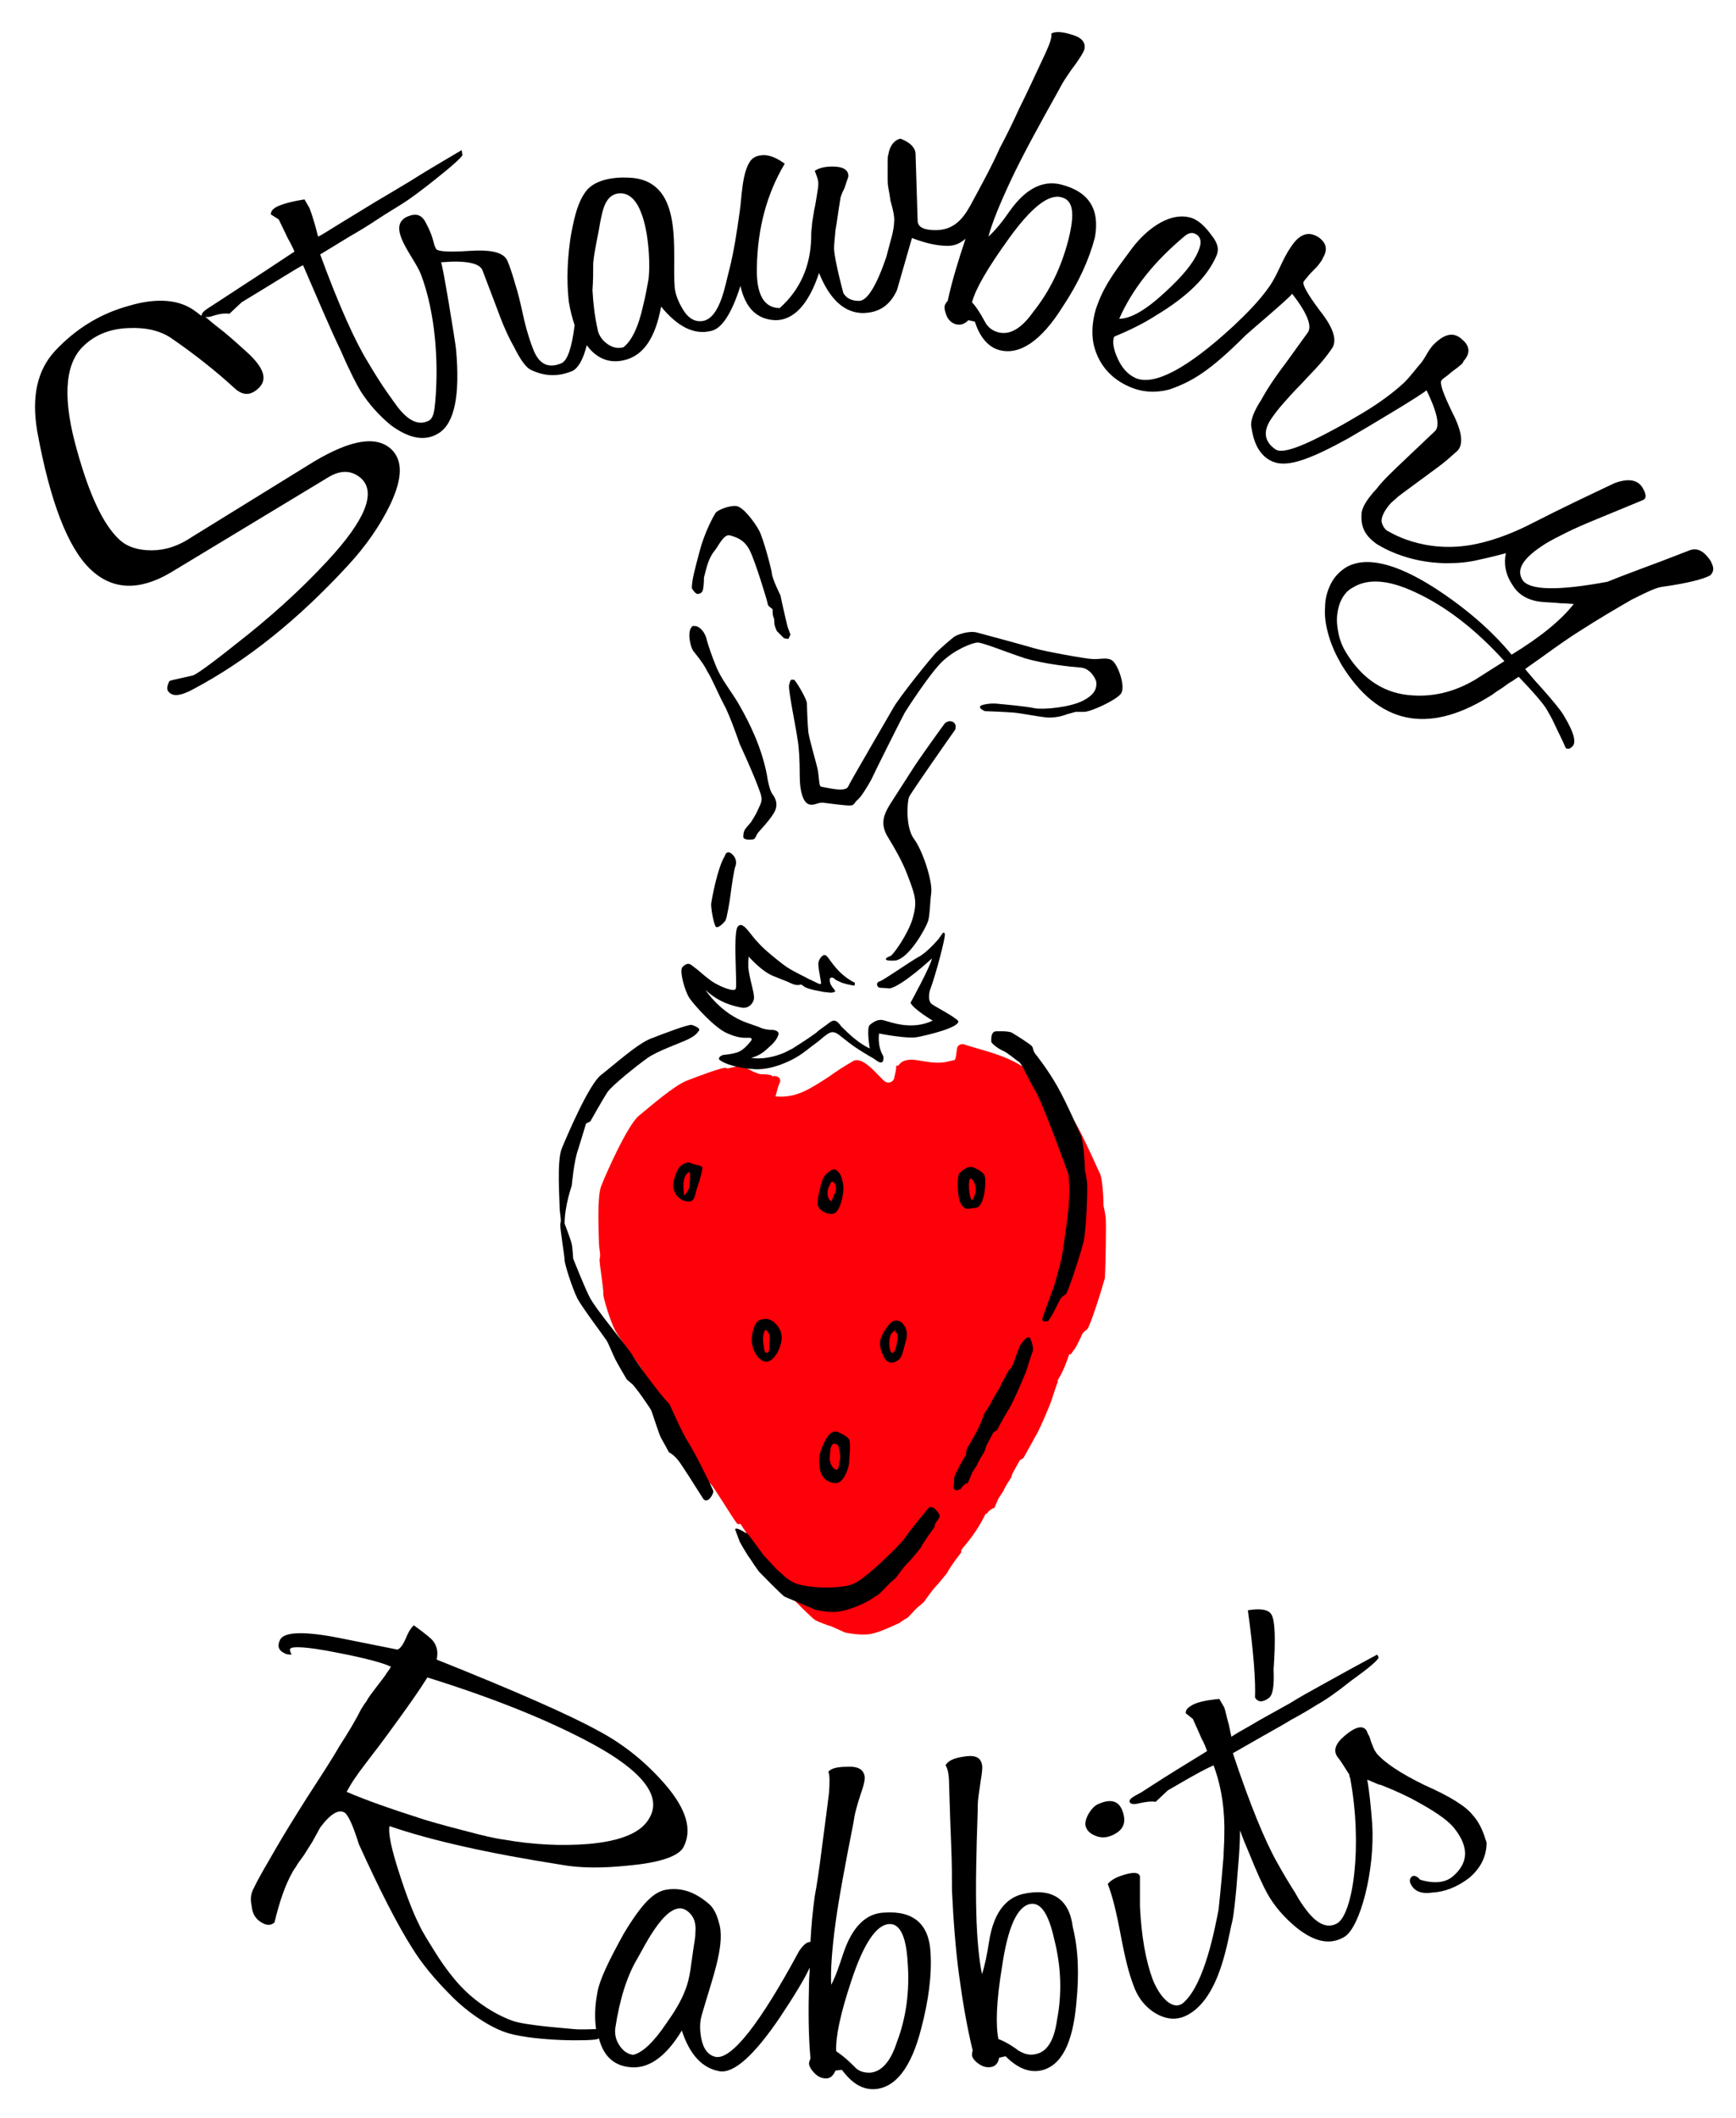
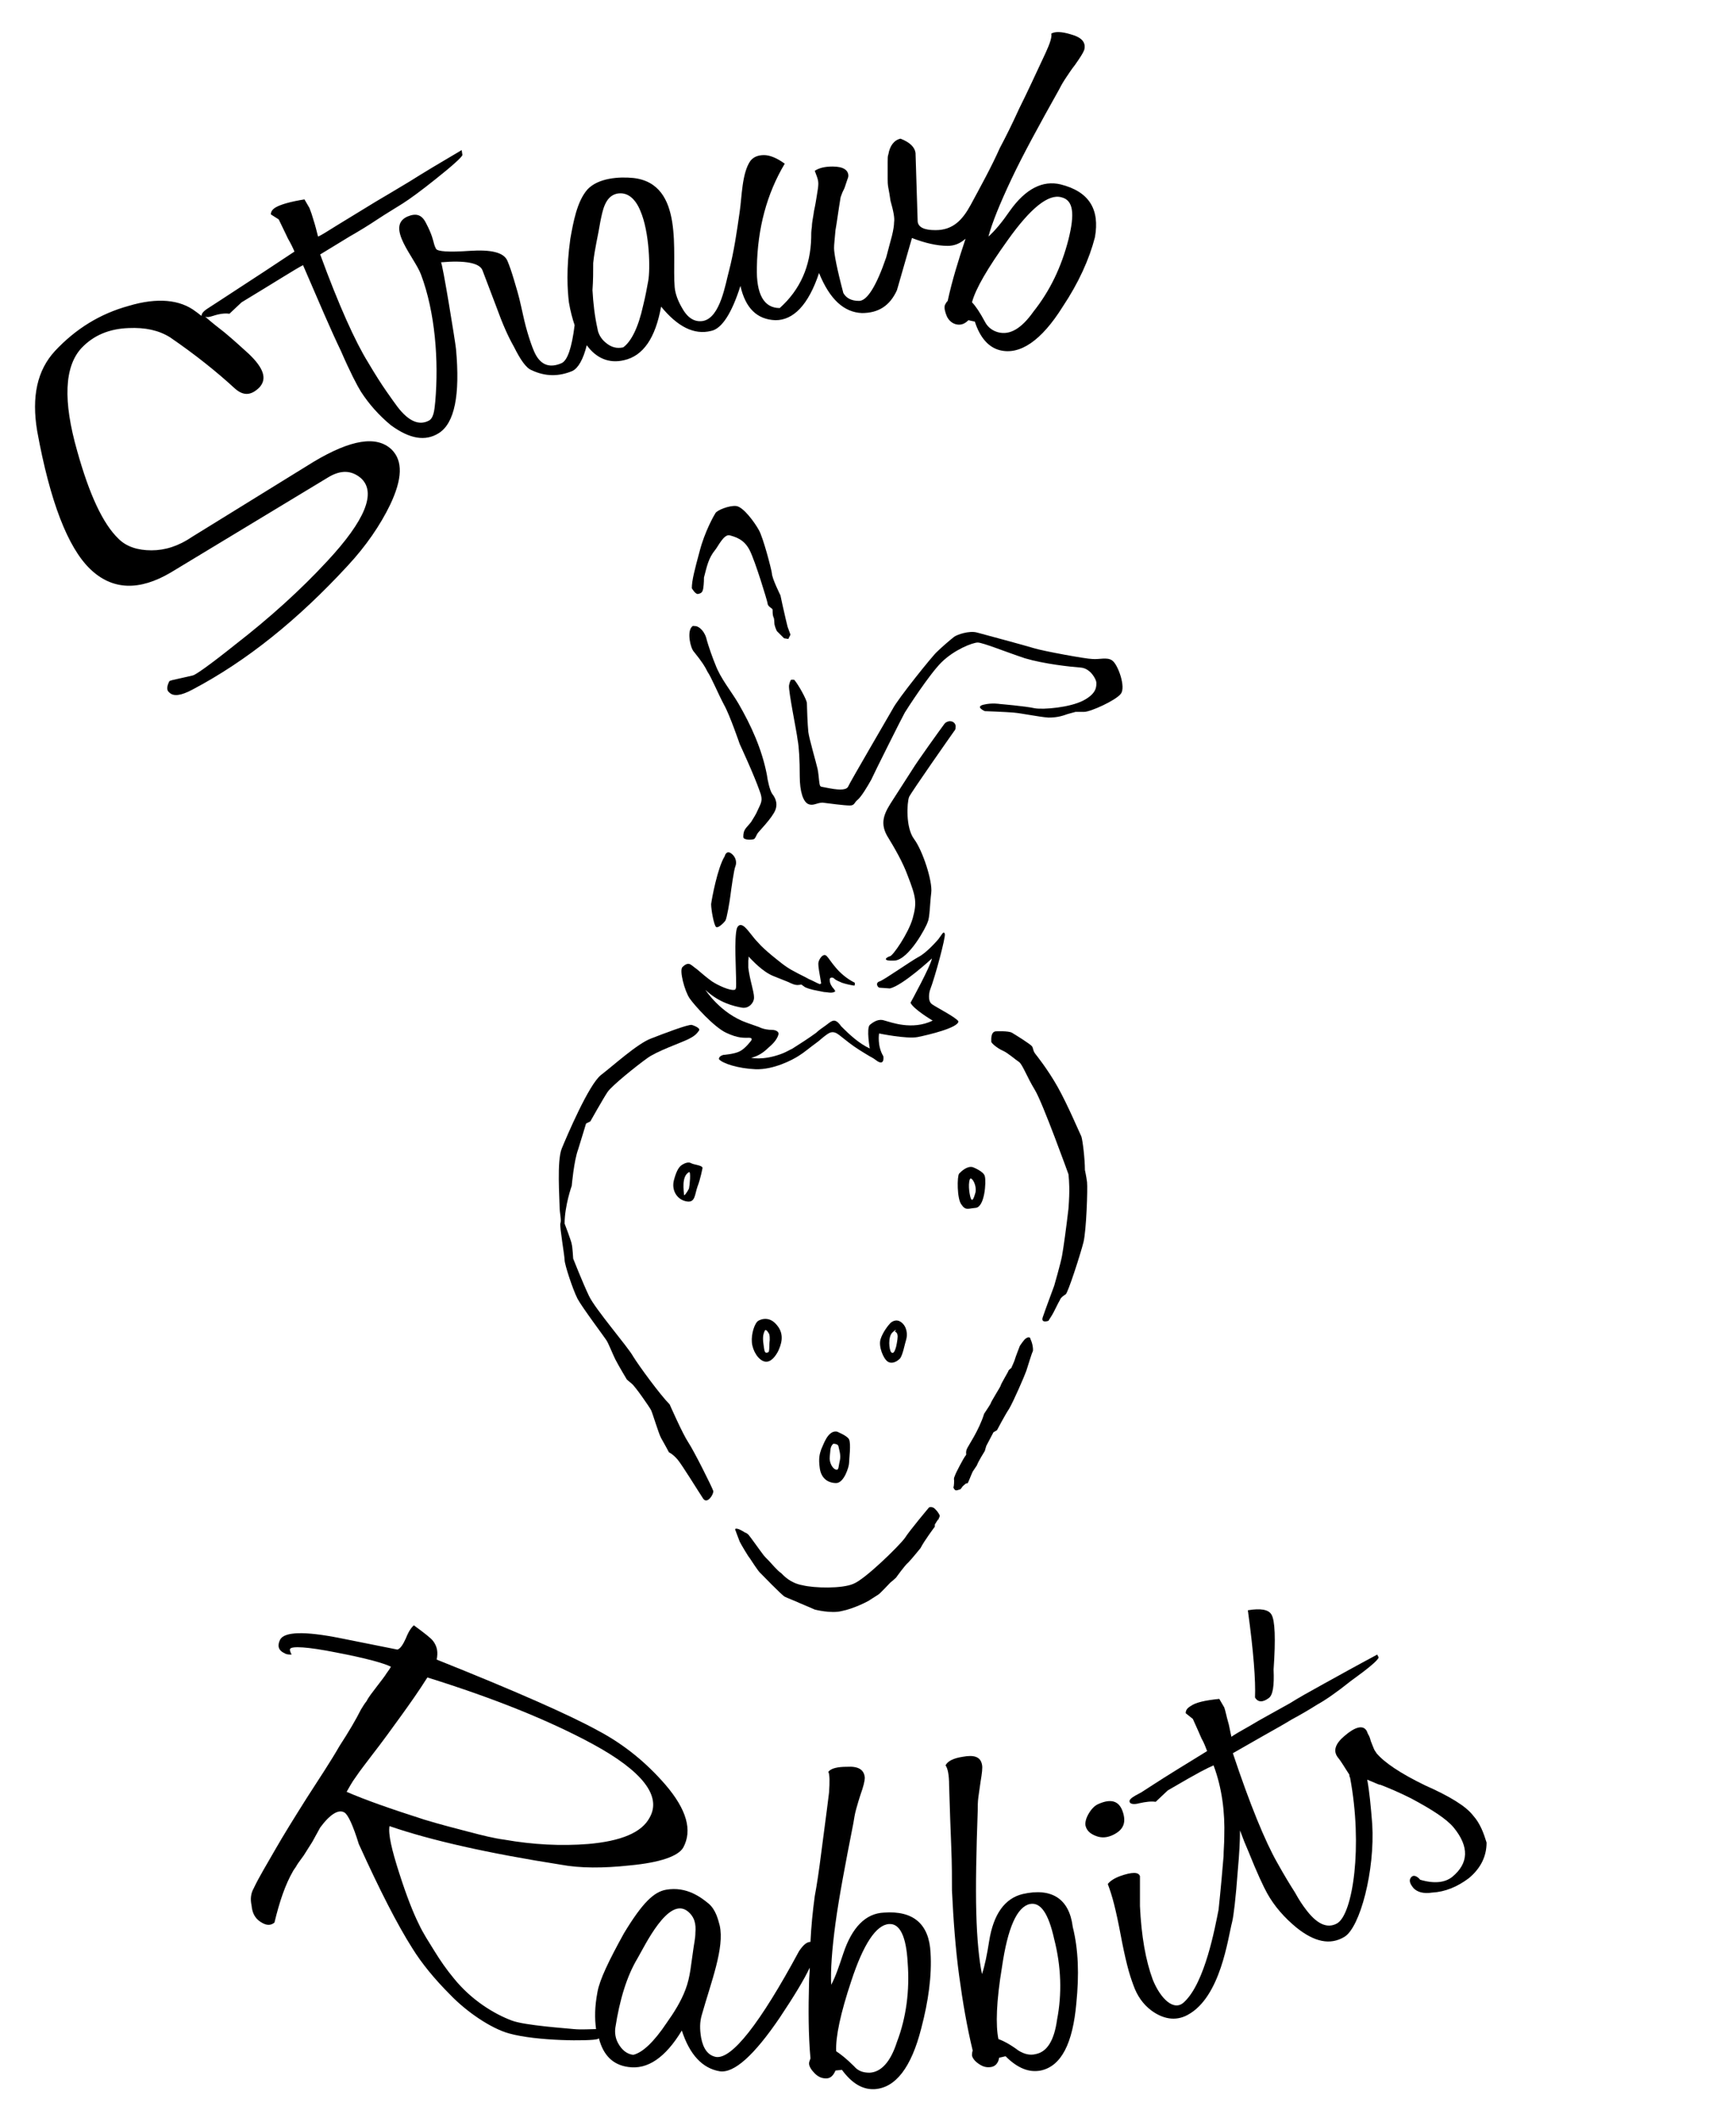
<svg xmlns="http://www.w3.org/2000/svg" version="1.1" id="レイヤー_1" x="0px" y="0px" viewBox="0 0 242.9 296.3" style="enable-background:new 0 0 242.9 296.3;" xml:space="preserve">
  <style type="text/css">
	.アーチ_x0020__x0028_グリーン_x0029_{fill:url(#SVGID_1_);stroke:#FFFFFF;stroke-width:0.25;stroke-miterlimit:1;}
	.st0{fill:#FE0009;}
</style>
  <linearGradient id="SVGID_1_" gradientUnits="userSpaceOnUse" x1="-295" y1="453.28" x2="-294.293" y2="452.573">
    <stop offset="0" style="stop-color:#339A2A" />
    <stop offset="0.983" style="stop-color:#121E0D" />
  </linearGradient>
  <g>
-     <path class="st0" d="M154.7,170.3c-0.1-0.8-0.3-1.6-0.3-1.6c0-1.5-0.2-4-0.5-4.5c-0.3-0.6-1.9-4.3-3.2-6.7c-1.3-2.4-3-4.4-3-4.4   c-0.4-0.4-0.3-0.7-0.4-1c-0.2-0.3-2.2-1.5-2.7-1.8c-0.1-0.1-0.3-0.1-0.5-0.2c-0.2-0.2-0.4-0.4-0.6-0.6c-2.6-1.8-5.5-2.4-8.4-3.3   c-0.5-0.3-1.2,0-1.2,0.6c-0.1,0.5-0.1,1.1-0.3,1.5c-0.4,0.1-0.9,0.2-1.3,0.3c-1.2,0.2-2.4,0-3.6-0.2c-1.5-0.3-2.5-0.1-3,0.7   c-0.1,0-0.2,0-0.3,0c0,0.7-0.1,0.8-0.3,1.8c-0.2,0.6-0.9,0.7-1.3,0.4c-1-0.8-3.1-3.7-4.5-2.8c-1.2,0.7-2.3,1.4-3.4,2.2   c-2.5,1.6-4.5,3-7.4,2.7c0.2-0.6,0.3-1.3,0.6-1.9c0.3-0.7-0.5-1.1-1-0.9c-0.1-0.1-0.2-0.2-0.4-0.2c-0.4-0.1-0.9-0.1-1.3-0.1   c-0.8-0.2-1.5-0.6-2.2-1c-0.1-0.1-0.1-0.1-0.2-0.2c-0.8,0.1-1.5,0.2-2.2,0.4c-0.1,0-0.2-0.1-0.2-0.1c-0.5-0.1-3.7,1.1-5.5,1.8   c-1.8,0.7-5.1,3.6-6.7,4.9c-1.6,1.3-4.7,8.3-5.3,9.9c-0.6,1.6-0.3,6.8-0.3,7.8c0,0.9,0.3,1.8,0.1,2.3c-0.1,0.5,0.6,4.3,0.5,4.9   c0,0.6,1,3.9,1.7,5.2c0.7,1.3,3.7,5.2,3.9,5.7c0.2,0.5,0.7,1.8,1.1,2.5c0.4,0.8,1.5,2.7,1.5,2.7s0.2,0.2,0.7,0.5   c0.5,0.4,2.4,3.2,2.6,3.6c0.2,0.4,1.1,3.3,1.4,3.7c0.3,0.5,1.1,1.9,1.1,1.9s0.5,0.2,1.1,0.9c0.6,0.7,2.9,4.5,3.5,5.3   c0.2,0.3,0.4,0.3,0.6,0.2c1.2,1.9,2.6,3.8,3.9,5.7c0.2,0.3,0.4,0.5,0.6,0.6c0.3,0.6,1.1,1.8,1.3,2c0.2,0.3,1.1,1.7,1.3,1.9   c0.2,0.3,2.9,3,3.4,3.3c0.4,0.2,1.6,0.7,2.1,0.8c0.5,0.2,2,0.9,2,0.9s2.2,0.5,3.7,0.2c1.5-0.3,3.6-1.4,3.9-1.5   c0.3-0.2,0.7-0.5,1.1-0.7c0.3-0.2,1.2-1.3,1.6-1.6c0.4-0.3,0.8-0.7,0.8-0.7s1.2-1.7,1.6-2.1c0.4-0.4,1.6-1.9,1.6-1.9   c0.5-1,2-2.9,2-2.9l0-0.3l0.2-0.3c1.3-1.5,2.4-3.1,3.2-4.8c0,0,0.1,0,0.1,0c0.1,0,0.2-0.2,0.3-0.3c0-0.1,0.4-0.3,0.5-0.4   c0.1-0.1,0.2,0,0.3-0.1c0.1-0.1,0.5-1.2,0.7-1.5c0.2-0.3,0.6-0.9,0.6-0.9c0.1-0.4,1.1-1.9,1.1-1.9s0.1-0.4,0.2-0.6   c0.1-0.2,1-1.8,1-1.8l0.5-0.3c0,0,1.1-2,1.6-2.9c0.6-0.9,2.1-4.5,2.3-5.1c0.2-0.6,0.8-2.5,0.9-2.6c0,0,0-0.2,0-0.3   c0.7-1.1,1.2-2.4,1.6-3.6c0.2,0,0.3-0.1,0.3-0.1s0.3-0.5,0.5-0.7c0.2-0.3,0.9-1.7,1-2c0.1-0.3,0.7-0.7,0.7-0.7   c0.4-0.3,2.1-5.7,2.5-7.2C154.7,176.8,154.8,171.1,154.7,170.3z" />
    <g>
      <path d="M148.4,25.8c-2.5-0.6-4.9,0.6-7.1,3.7c-1.1,1.6-2.1,2.8-3,3.6c0.5-1.9,1.6-4.6,3.2-8c1.6-3.4,3.9-7.6,6.7-12.6    c0.3-0.6,0.6-1.1,1-1.7c0.4-0.6,0.8-1.2,1.2-1.7c0.7-1,1.1-1.6,1.3-2.1c0.3-1.1-0.4-1.8-1.9-2.2c-1.3-0.4-2.2-0.4-2.7-0.1    c0.1,0.5-0.2,1.4-0.8,2.7c-1.4,3-2.6,5.6-3.7,7.8c-1,2.2-1.9,4-2.7,5.5c-1.2,2.7-2.7,5.4-4.1,8c-1.1,2-2.4,3.5-4.9,3.5    c-1.6,0-2.4-0.4-2.5-1.2l-0.3-9.6c-0.1-0.8-0.8-1.5-2.1-2c-0.9,0.2-1.5,1-1.7,2.2c-0.1,0.2-0.1,0.6-0.1,1.1c0,0.6,0,1.4,0,2.3    c0,0.4,0,0.8,0.1,1.3c0.1,0.5,0.2,1.1,0.3,1.8c0.4,1.4,0.6,2.4,0.5,3c0,0.4-0.1,1.1-0.3,1.9c-0.2,0.8-0.5,1.8-0.8,3    c-1.4,4.1-2.7,6.1-3.8,6.1c-1.1,0-1.8-0.4-2.2-1.1c-0.9-3.4-1.3-5.5-1.3-6.3c0-0.5,0.1-1.3,0.2-2.5c0.2-1.1,0.4-2.7,0.7-4.5    c0-0.1,0.1-0.3,0.2-0.6c0.1-0.3,0.3-0.6,0.4-0.9c0.1-0.3,0.2-0.6,0.3-0.9c0.1-0.3,0.2-0.5,0.2-0.7c0-0.8-0.7-1.3-2.2-1.3    c-1.1,0-1.9,0.2-2.5,0.6l0.3,0.8c0.1,0.3,0.2,0.6,0.2,1c0,0.4-0.1,1-0.2,1.6c-0.1,0.6-0.2,1.3-0.4,2.2c-0.1,0.8-0.3,1.6-0.3,2.2    c-0.1,0.6-0.1,1.1-0.1,1.6c-0.1,3.9-1.5,7.2-4.4,9.8c-2.2,0-3.3-1.9-3.2-5.7c0.1-5.5,1.4-10.3,3.9-14.5c-1.1-0.8-2.1-1.2-2.9-1.2    c-0.9,0-1.5,0.3-1.9,0.8c-1.2,1.7-1.2,5.1-1.5,7.1c-0.4,2.8-0.8,5.6-1.5,8.3c-0.5,1.8-1.2,6.5-3.6,7c-1.1,0.2-2.1-0.3-2.9-1.7    c-0.6-1-1-2-1.1-3c-0.4-4.8,1.4-14.5-5.8-15.3c-2-0.2-4.9,0-6.4,1.6c-1.5,1.7-2,4.7-2.4,6.9c-0.6,4.3-0.4,7.2-0.2,8.9    c0.2,1.2,0.5,2.3,0.8,3.2c-0.4,3.2-1,4.9-1.8,5.3c-1.8,0.8-3.1,0.2-3.9-1.7c-0.3-0.7-0.6-1.6-0.9-2.6c-0.3-1-0.6-2.3-0.9-3.7    c-0.3-1.4-0.7-2.7-1-3.7c-0.3-1-0.6-1.9-0.9-2.6c-0.5-1.2-2.3-1.6-5.3-1.4c-2.9,0.2-4.5,0.1-4.7-0.3c-0.1-0.2-0.2-0.4-0.3-0.8    c-0.1-0.3-0.2-1.1-1.1-2.8c-0.6-1.2-1.4-1.4-2.6-0.9c-3.1,1.4,1,5.7,1.9,8.1c2,5.3,2.5,12.1,2,17.8c-0.1,0.7-0.1,2.1-0.8,2.6    c-1.4,0.8-2.9,0.2-4.5-1.9c-0.3-0.4-0.8-1.1-1.5-2.1c-0.7-1-1.6-2.4-2.6-4.1c-1.8-2.9-4.1-8-6.7-15.1l4.1-2.5    c1.4-0.8,2.7-1.6,3.9-2.4c1.2-0.8,2.4-1.5,3.5-2.2c1.1-0.7,2.6-1.8,4.6-3.4c2.4-1.9,3.7-3.1,3.8-3.4L64.6,21    c-2.9,1.7-5.4,3.2-7.3,4.4c-2,1.2-3.5,2.1-4.7,2.8c-2.3,1.4-4.1,2.5-5.4,3.3c-1.3,0.8-2.2,1.4-2.7,1.6c-0.2-0.8-0.4-1.6-0.6-2.2    c-0.2-0.7-0.4-1.3-0.6-1.8l-0.7-1.2c-1.9,0.3-3.3,0.7-4,1.1c-0.5,0.3-0.7,0.6-0.7,1l1.1,0.7c0.5,1,0.9,1.9,1.3,2.7    c0.4,0.7,0.7,1.3,0.9,1.8c-3,2-5.6,3.7-7.6,5c-2,1.3-3.5,2.3-4.6,3c-0.6,0.4-0.8,0.7-0.8,1c-0.3-0.2-0.5-0.4-0.8-0.6    c-2.2-1.7-5.4-2-9.4-0.8c-4,1.1-7.4,3.2-10.3,6.3c-2.5,2.7-3.3,6.4-2.5,11.2c1.8,9.9,4.3,16.3,7.4,19.3c3.1,3,6.9,3.1,11.3,0.5    l22-13.3c1.8-1.1,3.3-1,4.6,0.1c2.2,2,0.6,5.9-4.7,11.6c-3.7,4-8,7.9-12.9,11.7c-3.5,2.8-5.5,4.2-5.9,4.3    c-0.9,0.2-1.7,0.4-2.2,0.5c-0.5,0.1-0.9,0.2-1.1,0.3c-0.4,0.8-0.4,1.3,0,1.6c0.6,0.6,1.7,0.4,3.2-0.4c7.6-4,14.8-9.8,21.8-17.4    c2.5-2.7,4.5-5.6,5.9-8.5c1.7-3.6,1.8-6.1,0.2-7.7c-2.1-2-5.7-1.4-10.9,1.7l-17,10.5C25,76.4,23.1,77,21.2,77    c-1.9,0-3.5-0.5-4.6-1.6c-2.2-2.1-4.1-6.2-5.8-12.3c-2-7-1.8-11.8,0.6-14.4c1.7-1.8,3.9-2.7,6.6-2.8c2.3-0.1,4.2,0.3,5.8,1.3    c3.5,2.4,6.5,4.8,9,7.1c1.2,1.1,2.3,1.1,3.5-0.1c1.1-1.2,0.6-2.7-1.5-4.7c-1.1-1-2.2-2-3.4-3c-0.9-0.7-1.8-1.4-2.7-2.2    c0.2,0.1,0.5,0.1,1.1-0.1c0.9-0.3,1.7-0.4,2.3-0.3l1.7-1.6c4.8-2.9,7.6-4.7,8.6-5.2c2.2,5.1,3.9,9.1,5.3,12c1.3,3,2.3,4.9,2.8,5.7    c1.1,1.7,2.5,3.3,4.2,4.7c2.6,1.9,4.8,2.3,6.7,1.1c2.2-1.4,3-5.3,2.4-11.8c-0.1-1-1.9-12.1-2.1-12.1c3.4-0.3,5.4,0.1,5.8,1.1    l1.9,5c0.9,2.5,1.7,4.3,2.5,5.7c0.9,1.8,1.7,3,2.5,3.3c1.9,0.9,3.8,0.9,5.7,0.1c0.8-0.4,1.5-1.6,2-3.6c1.3,1.8,3.1,2.6,5.2,2.1    c2.7-0.6,4.4-3.1,5.2-7.5c2.3,2.8,4.6,4,7,3.4c1.5-0.3,2.9-2.5,4.1-6.3c0.7,3.1,2.3,4.7,4.9,4.8c2.5,0,4.6-2.1,6.1-6.6    c1.5,3.7,3.5,5.5,6,5.6c2.3,0,3.9-1,4.9-3.2l2.1-7.3c1.8,0.7,3.5,1.1,5,1.1c0.9,0,1.7-0.3,2.5-1c-1,3-1.9,5.9-2.5,8.7    c-0.2,0.2-0.3,0.4-0.4,0.6c-0.1,0.4,0,0.9,0.3,1.6c0.3,0.6,0.8,1,1.4,1.1c0.6,0.1,1.1-0.1,1.6-0.6l0.9,0.2c0.7,2.2,1.9,3.6,3.5,4    c2.8,0.7,5.8-1.3,8.8-6.1c2.2-3.3,3.7-6.6,4.5-9.7C153.9,29.3,152.4,26.8,148.4,25.8z M90.7,39.3c-0.2,1.1-0.4,2.2-0.7,3.4    c-0.7,3.2-1.7,5.1-2.8,5.9c-0.9,0.2-1.7,0-2.5-0.7c-0.6-0.5-1-1.2-1.1-1.9c-0.4-1.8-0.6-3.6-0.7-5.4c0.1-1.4,0.1-2.6,0.1-3.8    c0.2-2,0.7-3.9,1-5.8c0.3-1.4,0.6-3.5,2.3-3.9c1.5-0.3,2.6,0.7,3.3,2.4C90.9,32.5,91,37.7,90.7,39.3z M149.5,33.5    c-1,3.9-2.6,7.2-4.9,10.1c-1.7,2.4-3.3,3.3-4.9,2.9c-0.8-0.2-1.5-0.7-1.9-1.5c-0.7-1.3-1.3-2.2-1.8-2.7c0.5-1.9,2.2-4.8,5-8.7    c3.2-4.5,5.7-6.5,7.5-6C150.2,28,150.4,29.9,149.5,33.5z" />
-       <path d="M239.3,78.4c-0.9-1.3-1.8-1.8-2.9-1.4c-2.8,1.1-5.2,2-7.1,2.7c-1.9,0.7-3.4,1.3-4.4,1.7c-7,1.3-11,1.2-11.9-0.3    c-0.9-1.5,0.2-3.1,3.2-5c0.8-0.5,1.8-1,3-1.6c1.2-0.6,2.6-1.2,4.3-1.9l6.3-2.6c0.6-0.2,0.6-0.8,0-1.8c-0.7-1.1-2-1.3-3.9-0.6    c-3.8,1.8-7.6,3.6-11.3,5.5c-2.5,1.3-5.2,2.4-8,3c-7.5,1.6-12.5-1.9-12.6-1.9c0,0-0.6-0.5-0.7-1.3c0-0.7,0.5-1.6,1.3-2.5    c0.3-0.3,0.6-0.5,1-0.9c0.9-0.7,1.9-1.4,3.1-2.3c1.2-0.9,2.2-1.6,3.1-2.3c0.9-0.7,1.5-1.3,2.1-1.8c0.9-0.9,0.7-2.7-0.7-5.4    c-1.3-2.7-1.8-4.1-1.5-4.5c0.1-0.1,0.3-0.3,0.6-0.5c0.3-0.2,0.6-0.5,1-0.8c0.4-0.3,0.7-0.5,0.9-0.7c0.3-0.2,0.5-0.4,0.6-0.7    c0.9-1,0.9-2-0.1-2.9c-1.2-1.2-2.5-1-4.1,0.6c-0.7,0.7-1.1,1.7-1.7,2.5c-0.8,0.9-1.5,1.9-2.4,2.8c-1.6,1.5-3.7,3-5.7,4.2    c-1.2,0.7-2.5,1.5-4,2.3c-4.6,2.5-7.3,3.5-8.3,2.9c-1.6-1.1-1.8-2.5-0.7-4.2c0.4-0.6,1-1.4,1.7-2.2c0.7-0.8,1.6-1.8,2.6-2.8    c1-1.1,1.9-2,2.6-2.8c0.7-0.8,1.3-1.6,1.7-2.2c0.7-1.1,0.2-2.8-1.7-5.2c-1.8-2.4-2.5-3.7-2.3-4.1c0.1-0.1,0.3-0.4,0.5-0.6    c0.2-0.3,0.5-0.6,0.9-1c0.3-0.3,0.6-0.6,0.8-0.9c0.2-0.3,0.4-0.5,0.5-0.8c0.7-1.2,0.5-2.1-0.6-2.9c-1.4-0.9-2.7-0.5-3.9,1.4    c-1.2,1.7-1.8,3.8-3,5.5c-1.4,2-3.2,3.8-5,5.5c-6.5,6-11.1,8.4-13.7,7.3c-1.1-0.5-1.9-1.4-2.5-2.7c-0.6-1.3-0.8-2.4-0.5-3.1    c2.2-0.9,4.2-1.9,5.9-3c4.3-2.6,7.1-5.3,8.4-8.3c0.4-0.9,0.2-1.8-0.7-2.9c-0.8-1.1-1.8-2.2-3.1-2.5c-3.1-0.7-6.2,2-7.9,4.2    c-1.9,2.6-3.8,4.9-4.9,7.9c-0.7,1.7-1,4.1-0.5,6c0.7,2.6,2.4,4.5,4.9,5.6c1.8,0.8,3.7,0.9,5.6,0.4c3.2-1.1,5.7-2.6,10.7-7.6    c0.4-0.4,6-5.1,6.5-5.8c2.1,2.7,2.8,4.5,2.2,5.4l-3.1,4.3c-1.6,2.1-2.7,3.8-3.4,5.1c-1.1,1.7-1.6,3-1.4,3.9c0.3,2.1,1.1,4,3,4.8    c2,0.8,5-0.2,10.6-3.3c3.1-1.8,10.3-6.1,10.9-6.7c1.5,3.1,1.9,5,1.2,5.7l-3.9,3.7c-1.9,1.8-3.4,3.2-4.3,4.4    c-1.4,1.5-2.1,2.7-2.1,3.6c-0.1,1.9,0.6,3,2.1,4.1c0.2,0.1,4,2.7,9.9,2.7c1.4,0,2.9-0.1,4.5-0.5c1.4-0.3,2.6-0.6,3.7-0.9    c-0.3,1.4-0.1,2.9,0.9,4.4c0.8,1.4,2.2,2.2,4,2.4c1,0.1,1.9,0.1,2.7,0.2c0.8,0,1.4,0.1,1.9,0.1c-1.7,2.2-4.6,4.6-8.7,7.1    c-2.8-3.4-6.4-6.5-10.7-9.3c-5.6-3.6-9.8-4.5-12.5-2.9c-0.9,0.6-1.6,1.3-2.1,2.3c-0.5,1-0.8,2.1-0.8,3.3c-0.1,1.2,0.1,2.5,0.5,3.9    c0.4,1.4,1,2.7,1.8,4.1c5.1,8.3,12,9.8,20.6,4.5c0.2-0.1,0.5-0.3,0.9-0.6c0.4-0.3,0.8-0.5,1.2-0.8c0.4-0.3,0.8-0.6,1.2-0.8    c0.4-0.3,0.7-0.5,0.9-0.6c2.1,2.2,3.5,3.8,4,4.7c0.2,0.4,0.6,1,1,1.9c0.4,0.9,1,2,1.6,3.4c0.3,0.1,0.5,0.1,0.7-0.1    c0.9-0.5,0.5-2-1-4.5c-0.4-0.7-1.4-1.9-2.8-3.5c-0.6-0.7-1.2-1.3-1.6-1.8c-0.4-0.5-0.8-0.9-1-1.2l2.4-1.7c2.2-1.6,3.8-2.7,4.9-3.4    c3.1-2,5.7-3.5,7.6-4.6c2-1,3.4-1.7,4.3-1.8c3.6-0.5,5.8-1.1,6.7-1.6C239.9,79.9,239.8,79.3,239.3,78.4z M165.8,33    c0.5-0.4,1-0.5,1.4-0.3c0.9,0.4,1,1.3,0.4,2.6c-0.7,1.6-2.2,3.4-4.6,5.6c-2.7,2.5-4.8,3.7-6.4,3.7C158.5,40.3,161.6,36.5,165.8,33    z M206.4,95.1c-2.7,1.6-5.6,2.4-8.7,2.2c-3.9-0.2-7-2.2-9.3-5.9c-0.5-0.8-0.9-1.7-1.1-2.7c-0.2-0.9-0.3-1.8-0.2-2.7    c0.1-0.8,0.3-1.6,0.7-2.3c0.4-0.7,0.9-1.2,1.5-1.5c2.1-1.3,5-1.1,8.8,0.7c4.3,2,8.4,5.2,12.4,9.6L206.4,95.1z" />
    </g>
    <g>
      <path d="M110.6,88.8l-0.4-1.1c0,0-0.4-1.6-0.7-3c-0.3-1.4-0.3-1.4-0.3-1.4s-1.2-2.4-1.2-3.1c-0.1-0.7-1.2-4.9-1.8-6    c-0.6-1.1-2.2-3.3-3.2-3.4c-1-0.1-2.7,0.6-2.9,1c-0.2,0.3-1.5,2.6-2.2,5.3c-0.7,2.6-1.1,4.1-1.1,5.2c0,0,0.5,0.9,0.9,0.8    c0.4-0.1,0.6-0.2,0.7-0.8c0.1-0.6,0.1-1.5,0.1-1.5c0.4-1.5,0.6-2.7,1.6-3.9c0.4-0.5,1.2-2.2,2-2c0.7,0.2,2,0.5,2.8,2.1    c0.8,1.6,2.4,6.9,2.5,7.4c0,0.5,0.7,0.7,0.7,0.9c0,0.3,0,0.7,0.1,1c0.2,0.3,0.1,0.9,0.2,1.2c0.1,0.4,0.3,0.8,0.3,0.8l1,1l0.6,0.1    C110.4,89.2,110.5,89,110.6,88.8z" />
      <path d="M101.3,98.6c0.8,1.4,2.2,5.5,2.2,5.5s2,4.3,2.8,6.6c0.5,1.3,0.2,1.6-0.3,2.7c-0.2,0.5-0.6,1.1-0.9,1.6    c-0.7,0.9-1.1,1-1.1,2.1c0,0.5,1.3,0.4,1.5,0.3c0.2-0.1,0.4-0.7,0.5-0.8c0.1-0.2,2.1-2.2,2.5-3.3c0.4-1.1-0.2-1.9-0.5-2.3    c-0.3-0.5-0.6-1.8-0.7-2.6c-0.7-3.6-2.2-6.9-4-10c-1-1.7-2.5-3.5-3.2-5.4c-0.3-0.7-1-2.6-1.3-3.8c-0.4-1.2-1.2-1.6-1.5-1.6    c-0.4,0-0.3-0.1-0.5,0.1c-0.7,0.7-0.2,3,0.3,3.5c1.2,1.5,1.5,2,1.9,2.8C99.5,94.7,100.5,97.1,101.3,98.6z" />
      <path d="M155.6,92.4c-0.7-0.5-1.8-0.1-2.8-0.2c-0.8,0-6.8-1.1-8.1-1.5c-1.3-0.4-6.9-1.9-8-2.2c-1.1-0.3-2.8,0.3-3.2,0.6    c-0.4,0.3-1.8,1.5-2.4,2.1c-0.5,0.4-5.5,6.6-6.2,8c-0.8,1.4-6,10.3-6.2,10.8c-0.2,0.5-1,0.6-2.6,0.3c-1.6-0.3-1.1-0.2-1.3-0.3    c-0.2-0.1-0.2-1.4-0.4-2.4c-0.2-0.9-1.2-4.3-1.3-5.2c-0.1-0.9-0.2-3.5-0.2-4c0-0.5-1.2-2.6-1.7-3.2c0,0-0.1-0.1-0.1-0.1    c-0.1,0-0.2,0-0.4,0c-0.2,0.2-0.3,0.8-0.3,0.8c-0.1,0.8,1.1,6.6,1.2,7.6c0.2,1,0.3,2.9,0.3,5.1c0,2.2,0.5,3.6,1.2,3.9    c0.7,0.3,1.2-0.2,2-0.2c0.8,0.1,3,0.4,3.8,0.4c0.7,0,0.6-0.4,1.1-0.8c0.5-0.4,1.4-1.9,1.9-2.8c0.4-0.9,4.4-8.9,4.7-9.4    c0.3-0.5,3.4-5.3,5.1-7c1.8-1.8,4.4-2.8,5.1-2.8c0.7,0,3.9,1.3,6.6,2.2c2.7,0.8,6.4,1.2,7.8,1.3c1.4,0.1,2.2,1.7,2.2,2.1    c0,0.5,0.1,1.5-1.8,2.5c-1.9,1-5.6,1.3-6.8,1.1c-1.3-0.3-4.9-0.6-4.9-0.6s-1.1-0.2-2.3,0.1c-1.2,0.3,0.2,0.9,0.2,0.9    s2.8,0.1,4,0.2c1.2,0.1,3.5,0.6,4.9,0.7c1.4,0,2.1-0.3,2.7-0.5c0.7-0.2,1.1-0.3,1.1-0.3s0.3,0,1.2,0c0.9,0,4.4-1.6,5.1-2.5    C157.6,96.2,156.4,92.9,155.6,92.4z" />
      <path d="M132.9,100.9c-0.2,0-0.4,0.1-0.6,0.2l0,0c0,0,0,0,0,0c0,0,0,0.1-0.1,0.1c-0.6,0.8-3.9,5.4-4.5,6.4    c-0.9,1.4-1.8,2.8-2.7,4.2c-1.1,1.7-2,3.1-0.9,5.1c1.1,1.8,2.2,3.7,2.9,5.6c1.2,3.1,1.3,3.8,0.7,6c-0.6,2.1-2.8,5.3-3.2,5.3    c-0.4,0.1-1.3,0.7,0.7,0.6c2-0.2,4.4-4.7,4.6-5.4c0.3-0.6,0.3-2.5,0.5-4.1c0.2-1.6-1.2-5.9-2.4-7.5c-1.2-1.6-1-5.1-0.7-5.9    c0.4-0.8,5.8-8.5,6.3-9.2c0.2-0.2,0.2-0.4,0.2-0.5C133.8,101.4,133.5,100.9,132.9,100.9z" />
      <path d="M99.5,126.5c0,0.8,0.4,3,0.7,3.2c0.3,0.2,1.1-0.6,1.3-0.9c0.2-0.3,0.6-2.7,0.7-3.5c0.1-0.8,0.5-3.7,0.7-4.1    c0.2-0.5,0.1-1.3-0.6-1.8c-0.7-0.5-0.9,0.4-0.9,0.4C100.4,121.4,99.6,125.7,99.5,126.5z" />
      <path d="M130.4,140.5c-0.7-0.5-0.3-1.9-0.3-1.9c0.8-2.1,2.2-7.4,2.1-7.9c-0.1-0.5-0.4,0-0.4,0l-0.5,0.7c0,0-1.6,1.9-2.8,2.5    c-1.1,0.6-4.8,3.2-5.4,3.4c-0.7,0.2-0.3,0.9,0,0.9c0.2,0,1.4,0.1,1.4,0.1c1.8-0.4,5.9-4.2,5.9-4.2c-0.2,1.1-3,6.2-3,6.2    c0.4,0.9,3.1,2.5,3.1,2.5c-2.9,1.4-5.9,0.2-6.7,0c-0.8-0.3-1.5,0.1-2.1,0.6c-0.5,0.5,0,3.3,0,3.3c-1.5-0.7-2.8-1.9-4-3.1    c-0.2-0.3-0.6-0.8-1-0.8c-0.4,0-0.9,0.5-1.2,0.7c-0.4,0.3-0.9,0.6-1.3,1c-1.1,0.8-2.2,1.5-3.3,2.2c-0.6,0.3-1.1,0.6-1.7,0.8    c-2.5,0.9-4.1,0.5-4.1,0.5c0.9-0.2,1.7-0.7,2.4-1.4c0.5-0.4,1.2-1.1,1.4-1.8c0.2-0.5-0.5-0.7-0.8-0.7c-0.6,0-1.3-0.1-1.9-0.4    c-0.6-0.2-1.1-0.4-1.7-0.6c-3.7-1.3-5.8-4.6-5.8-4.6c1.9,1.8,4,2.3,5.2,2.5c0.9,0.1,1.6-0.7,1.6-1.4c0-0.6-0.2-1.2-0.3-1.7    c-0.2-0.8-0.4-1.7-0.5-2.5c0-0.3,0-0.7,0-1c0-0.1,0.1-0.5,0-0.6c0.5,0.5,2,2.2,3.6,2.8c0.7,0.3,1.3,0.5,2,0.8    c0.4,0.2,1,0.5,1.5,0.4c0.2,0,0.3-0.1,0.4,0c0.1,0.1,0.3,0.2,0.4,0.3c0.4,0.2,0.8,0.3,1.2,0.4c0.5,0.1,1,0.2,1.5,0.3    c0.4,0,1,0.2,1.4,0c0.3-0.1,0.1-0.2,0-0.4c-0.3-0.3-0.6-0.8-0.6-1.2c-0.1-0.5,0.4-0.5,0.6-0.3c0.3,0.3,0.7,0.4,1.1,0.6    c0.6,0.2,1.1,0.3,1.7,0.4c0.1,0,0.1-0.1,0.1-0.2c0-0.1,0-0.1,0-0.2c-2.4-1.2-3.4-3.2-3.9-3.7c-0.5-0.6-1.2,0.5-1.2,1    c0,0.7,0.2,1.5,0.3,2.2c0,0,0.1,0.6,0.1,0.6l-0.2,0.1c-0.5-0.2-1-0.5-1.5-0.7c-0.7-0.4-1.4-0.7-2.1-1.1c-1.2-0.6-2.2-1.5-3.2-2.3    c-0.7-0.6-1.3-1.1-1.9-1.8c-0.6-0.6-1.1-1.4-1.7-2c-0.9-0.9-1.2,0.1-1.2,0.1c-0.4,1.4-0.1,5.8-0.1,7.7c0,0.6,0,0.9-0.3,0.9    c-0.6,0.1-2.2-0.6-3.1-1.2c-0.7-0.5-1.4-1.1-2.1-1.7c-0.3-0.2-0.5-0.4-0.8-0.6c-0.4-0.3-0.8-0.1-1.2,0.3c-0.5,0.4,0.3,3.4,1,4.4    c0.7,1,3.4,4,5.1,4.8c1.7,0.8,2.5,0.7,3.2,0.7c0.6,0,0.3,0.4,0.3,0.4s-0.8,1.1-1.6,1.5c-0.8,0.4-2.3,0.5-2.3,0.5    c-0.7,0.2-0.6,0.6-0.6,0.6c0.5,0.6,2.7,1.3,5.1,1.4c2.5,0.1,5.2-1.3,6.1-1.9c0.8-0.5,1.2-0.9,2.7-2c0.5-0.4,1-0.9,1.6-1.2    c0.5-0.2,0.9,0,1.3,0.3c0.5,0.4,0.9,0.7,1.4,1.1c0.9,0.7,1.9,1.3,2.9,1.9c0.4,0.2,0.7,0.4,1.1,0.7c1,0.6,0.8-0.7,0.8-0.7    c-0.9-1.5-0.6-3.2-0.6-3.2s3.9,0.8,5.4,0.5c1.5-0.3,5.7-1.3,5.7-2.2C133.7,142.3,131.1,141,130.4,140.5z" />
      <g>
        <path d="M96.6,162.7c-0.5-0.2-1.2,0.3-1.2,0.3c-0.3,0.2-0.7,0.6-1.1,2.1c-0.4,1.5,0.5,2.8,1.8,3c1.2,0.2,1.1-1,1.5-2.1     c0.4-1,0.7-2.6,0.7-2.6C98.2,163,97.1,163,96.6,162.7z M96.4,166.3c-0.2,0.4-0.7,1.2-0.7,0.8c0-0.4-0.4-2.5,0.7-3.1     C96.7,163.8,96.5,165.9,96.4,166.3z" />
-         <path d="M118,166c-0.1-1.1-0.4-1.9-1-2.3c-0.6-0.4-1.6,0.8-1.6,0.8c-0.5,0.6-1,3-1,3.9c0,0.9,1.3,1.6,2.2,1.4     C117.5,169.7,118.1,167.1,118,166z M116.8,167c-0.3,0.5-0.4,1.4-0.7,0.9c-0.4-0.4-0.4-1.3-0.1-1.9c0.3-0.6,0.3-0.8,0.6-0.6     C117,165.6,117.1,166.5,116.8,167z" />
        <path d="M137.8,164.6c-0.1-0.7-1.7-1.3-1.7-1.3c-0.8-0.2-1.6,0.6-1.9,0.9c-0.3,0.4-0.3,3.5,0.3,4.3c0.6,0.9,0.9,0.6,2,0.5     C137.8,168.9,138,165.3,137.8,164.6z M135.9,167.8c-0.2-0.3-0.5-2-0.2-2.8c0,0,0.1-0.3,0.4,0.1c0.3,0.4,0.5,1.1,0.4,1.7     C136.3,167.5,136.1,168.1,135.9,167.8z" />
        <path d="M106.1,184.8c-0.5,0.3-1,1.8-0.9,3c0.1,1.2,0.9,2.5,1.8,2.7c0.9,0.2,1.6-0.9,1.9-1.5c0.3-0.7,1-2.2-0.2-3.6     C107.5,183.9,106.1,184.8,106.1,184.8z M107.5,189.2c-0.3,0.1-0.5,0.2-0.6-0.6c-0.1-0.8-0.3-1.6,0.1-2.4c0,0,0.1-0.3,0.4,0.1     c0.3,0.4,0.3,0.5,0.3,1.2C107.6,188.2,107.7,189.1,107.5,189.2z" />
        <path d="M126.1,185c-0.8-0.6-1.5,0.1-1.5,0.1c-0.3,0.3-1.1,1.3-1.4,2.3c-0.3,1,0.4,2.7,1,3.1c0.6,0.4,1.3,0,1.7-0.4     c0.4-0.4,0.7-2.1,0.9-2.7C127,186.7,126.9,185.6,126.1,185z M125.3,188.7c-0.1,0.3-0.3,0.8-0.6,0.5c-0.3-0.3-0.5-2.2,0.2-2.8     c0.8-0.7,0.3-0.1,0.3-0.1c0.3,0.1,0.4,0.4,0.4,0.7C125.6,187.4,125.4,188.5,125.3,188.7z" />
        <path d="M117.1,200.3c-1.3-0.2-1.9,1.9-2.2,2.5c-0.2,0.6-0.4,1.2-0.2,2.6c0.2,1.5,1.2,2.1,2.3,2.1c1.1,0,1.8-2.3,1.8-2.8     c0-0.5,0.3-2.7,0-3.3C118.6,200.9,117.1,200.3,117.1,200.3z M117.5,204.4c-0.2,0.8-0.1,1.4-0.6,1.2c-0.5-0.2-0.9-1.1-0.8-1.8     c0.1-0.7,0-1.4,0.5-1.8c0,0,0.6,0,0.7,0.3C117.4,202.8,117.7,203.6,117.5,204.4z" />
      </g>
      <path d="M96.3,201.8c-0.8-1.2-2.6-5.3-2.6-5.3c-1.3-1.3-4.3-5.4-5.1-6.7c-0.7-1.3-5.3-6.6-6.2-8.5c-0.9-1.9-2.2-5.2-2.2-5.2    s-0.1-1.7-0.2-2c0-0.3-1-2.9-1-2.9c0-2.5,1-5.3,1-5.3s0.3-3.5,0.9-5.1c0.5-1.6,1.1-3.6,1.1-3.6l0.6-0.3c0,0,1.8-3.2,2.4-4.1    c0.6-0.9,4.1-3.7,5.5-4.7c1.3-1,4.8-2.2,5.8-2.7c1-0.5,1.2-0.8,1.5-1.2c0.3-0.4-1-0.8-1-0.8c-0.5-0.1-3.9,1.2-5.7,1.9    c-1.9,0.7-5.3,3.8-7,5.1c-1.7,1.3-4.8,8.6-5.5,10.3c-0.7,1.7-0.3,7.1-0.3,8.1c0,1,0.3,1.9,0.1,2.4c-0.1,0.5,0.6,4.5,0.6,5.1    c0,0.6,1.1,4,1.8,5.4c0.7,1.3,3.8,5.4,4.1,5.9c0.3,0.5,0.8,1.8,1.2,2.6c0.4,0.8,1.6,2.8,1.6,2.8s0.2,0.2,0.7,0.6    c0.5,0.4,2.5,3.3,2.7,3.7c0.2,0.4,1.1,3.4,1.4,3.9c0.3,0.5,1.1,2,1.1,2s0.5,0.2,1.2,1c0.6,0.7,3,4.6,3.6,5.5    c0.6,0.8,1.5-0.7,1.4-1.1C99.6,208,97.1,203,96.3,201.8z" />
      <path d="M151.6,173.8c0.4-1.6,0.6-7.5,0.5-8.4c-0.1-0.8-0.3-1.7-0.3-1.7c0-1.5-0.3-4.1-0.5-4.7c-0.3-0.6-1.9-4.4-3.3-6.9    c-1.4-2.5-3.1-4.6-3.1-4.6c-0.4-0.5-0.3-0.8-0.5-1.1c-0.2-0.3-2.3-1.6-2.8-1.9c-0.5-0.3-2.3-0.2-2.3-0.2c-0.7,0.1-0.6,1.2-0.6,1.4    c-0.1,0.2,0.9,1,1.6,1.3c0.7,0.3,1.7,1.2,2.3,1.6c0.5,0.4,1.1,2.1,2.2,3.9c1.1,1.8,4.7,11.8,4.7,11.8c0.1,1,0.2,2.2,0,4.8    c-0.3,2.6-0.7,5.5-0.9,6.6c-0.2,1.1-1.1,4.2-1.1,4.2s-1.3,3.5-1.6,4.4c-0.3,0.9,0.8,0.5,0.8,0.5s0.3-0.5,0.5-0.8    c0.2-0.3,0.9-1.8,1.1-2.1c0.1-0.4,0.8-0.8,0.8-0.8C149.4,181,151.2,175.4,151.6,173.8z" />
      <path d="M143.5,187.3C143.5,187.3,143.6,187.4,143.5,187.3c-0.2,0.1-0.8,1-0.8,1s-0.7,1.8-0.7,1.9c0,0.1-0.5,1.2-0.5,1.2    s-0.4,0.3-0.4,0.4c0,0.1-1.1,1.9-1.1,2.1c0,0.1-1.4,2.3-1.4,2.5c-0.1,0.2-0.9,1.4-0.9,1.4c-0.7,2.3-2.3,4.6-2.4,4.9    c-0.2,0.4-0.1,0.8-0.1,0.8s-0.1,0.2-0.2,0.3c-0.1,0.1-1.3,2.3-1.4,2.7c-0.2,0.4-0.1,0.6-0.1,0.6c0,0.1,0,0.8-0.1,1    c0,0.1,0.2,0.4,0.3,0.4c0.1,0.1,0.5-0.1,0.6-0.1c0.1,0,0.2-0.2,0.3-0.3c0-0.1,0.4-0.4,0.5-0.5c0.1-0.1,0.2,0,0.3-0.1    s0.5-1.2,0.7-1.6c0.2-0.3,0.6-0.9,0.6-0.9c0.1-0.4,1.1-2,1.1-2s0.1-0.4,0.2-0.7c0.1-0.2,1-1.9,1-1.9l0.5-0.3c0,0,1.1-2.1,1.7-3    c0.6-1,2.2-4.7,2.4-5.3c0.2-0.6,0.8-2.6,0.9-2.7c0.1-0.2,0-1.1-0.3-1.7C144.1,186.8,143.5,187.3,143.5,187.3z" />
      <path d="M131.2,212.8l0.1-0.2l0.2-0.5c0,0-0.1-0.4-0.6-0.9c-0.4-0.5-0.9-0.3-0.9-0.3s-2.7,3.2-3.4,4.3c-0.8,1.1-5.6,5.8-7.2,6.4    c-1.6,0.7-5.5,0.6-7.1,0.2c-1.7-0.3-2.6-1.3-3-1.7c-0.5-0.3-1.5-1.5-1.7-1.7c-0.2-0.2-0.8-0.8-0.9-1c-0.1-0.1-1.8-2.5-2-2.7    c-0.2-0.2-0.5-0.3-0.5-0.3s-0.6-0.4-1-0.5c-0.5-0.1-0.3,0.2-0.3,0.2s0.4,1.1,0.6,1.6c0.2,0.4,1.2,2.1,1.4,2.3    c0.2,0.3,1.1,1.7,1.4,2c0.3,0.3,3.1,3.2,3.5,3.4c0.4,0.2,1.7,0.7,2.1,0.9c0.5,0.2,2.1,0.9,2.1,0.9s2.3,0.6,3.8,0.2    c1.6-0.3,3.8-1.4,4-1.6c0.3-0.2,0.8-0.5,1.1-0.7c0.3-0.2,1.3-1.3,1.7-1.7c0.4-0.3,0.8-0.7,0.8-0.7s1.2-1.7,1.7-2.1    c0.4-0.4,1.7-2,1.7-2c0.5-1,2-3,2-3l0-0.3l0.5-0.8L131.2,212.8z" />
    </g>
    <g>
      <path d="M123.7,267.6c-2.6,0.1-4.5,2.1-5.7,5.7c-0.6,1.8-1.1,3.3-1.7,4.4c-0.1-2,0.1-4.9,0.6-8.6c0.5-3.7,1.4-8.4,2.5-14    c0.1-0.6,0.2-1.3,0.4-2c0.2-0.7,0.4-1.4,0.6-2c0.4-1.1,0.6-1.9,0.6-2.4c-0.1-1.1-0.9-1.6-2.5-1.5c-1.3,0-2.2,0.2-2.6,0.7    c0.2,0.4,0.2,1.4,0.1,2.9c-0.4,3.3-0.8,6.1-1.1,8.5c-0.3,2.4-0.6,4.4-0.9,6c-0.3,2.2-0.5,4.3-0.6,6.4c-0.5,0-1,0.4-1.6,1.3    c-5.5,10.2-9.4,15.1-11.6,14.8c-1.1-0.2-1.8-1.1-2.1-2.7c-0.2-1.2-0.2-2.2,0.1-3.2c1.3-4.6,3.2-9.4,2.5-12.5    c-0.2-0.7-0.5-2.2-1.6-3.1c-1-0.8-3-2.4-5.9-1.9c-1.7,0.3-3.3,1.8-5.9,6.1c-2.1,3.8-3.4,6.5-3.7,8.2c-0.4,2.1-0.4,3.7-0.2,5.2    c-0.6,0-2.1,0.1-3.1,0c-0.8-0.1-6.9-0.5-8.7-1.2c-2.4-0.9-5.6-2.8-8.1-5.9c-1-1.2-1.9-2.5-2.7-3.8c-0.8-1.3-1.6-2.5-2.2-3.8    c-0.8-1.6-1.7-3.9-2.7-7c-1.1-3.4-1.6-5.6-1.4-6.7c5.8,2,13.8,3.8,24,5.4c2.7,0.5,5.9,0.5,9.6,0.1c4.3-0.4,6.8-1.3,7.5-2.5    c1.3-2.4,0.5-5.3-2.5-8.8c-2.6-3-5.7-5.6-9.5-7.6c-4-2.2-11.5-5.5-22.5-9.9c0.2-1,0.1-1.8-0.5-2.6c-0.3-0.4-1.2-1.1-2.7-2.2    c-0.1,0.1-0.3,0.3-0.5,0.6c-0.2,0.3-0.4,0.7-0.6,1.2c-0.4,0.9-0.8,1.5-1.2,1.6l-8-1.6c-5-1-7.8-0.9-8.4,0.2    c-0.4,0.8-0.3,1.5,0.6,1.9c0.3,0.2,0.6,0.2,1,0.2c-0.2-0.4-0.3-0.7-0.2-0.8c0.2-0.4,2.4-0.3,6.4,0.5c4.2,0.8,6.7,1.5,7.7,2    c-0.1,0.2-0.3,0.5-0.6,0.9c-0.3,0.5-0.8,1.1-1.4,1.9c-0.6,0.8-1.1,1.4-1.4,2c-0.4,0.5-0.6,0.9-0.8,1.2c-0.7,1.4-1.7,3.1-3,5.1    c-1.2,2.1-2.8,4.5-4.6,7.3c-1.7,2.7-3.2,5.1-4.4,7.2c-1.2,2.1-2.3,3.9-3,5.4c-0.4,0.7-0.5,1.5-0.3,2.4c0.1,1.2,0.6,2,1.6,2.5    c0.6,0.3,1.1,0.3,1.6-0.1c0.7-2.9,1.5-5.3,2.6-7.2c0,0,0.1-0.2,0.4-0.6c0.2-0.4,0.6-0.9,1.1-1.6c0.4-0.6,0.8-1.3,1.2-1.9    c0.4-0.7,0.7-1.3,1.1-2c1.4-1.9,2.6-2.6,3.4-2.1c0.5,0.3,1.2,1.8,2,4.4c2.9,6.4,5.4,11.3,7.5,14.6c1.3,2.1,3.1,4.3,5.3,6.5    c2.3,2.4,5.7,4.7,8.2,5.4c3.9,1.1,11.4,1.1,12.4,0.8c0.1,0,0.1-0.1,0.2-0.1c0.6,2.3,1.9,3.7,4.1,4c2.7,0.4,5.2-1.3,7.5-5.1    c1.1,3.4,2.9,5.3,5.3,5.7c2,0.3,4.8-2.2,8.4-7.5c2-3,3.4-5.3,4.2-7c0,0.7-0.1,1.4-0.1,2.1c-0.1,3.7-0.1,7.3,0.2,10.6    c-0.1,0.3-0.2,0.5-0.2,0.7c0,0.4,0.3,0.9,0.8,1.4c0.5,0.5,1,0.7,1.6,0.7c0.6,0,1-0.4,1.3-1.1l0.9-0.1c1.4,1.9,2.9,2.8,4.6,2.7    c2.9-0.2,5.1-3,6.5-8.5c1-3.8,1.5-7.4,1.3-10.6C130,269.2,127.8,267.3,123.7,267.6z M48.5,250.7c0.3-0.5,0.7-1.3,1.3-2.1    c0.6-0.9,1.4-1.9,2.3-3.1c1.4-1.8,2.7-3.6,4-5.4c1.3-1.8,2.5-3.5,3.7-5.4c9.3,2.9,17,6,23.1,9.3c7,3.8,9.7,7.3,8,10.3    c-1.1,2.1-4,3.3-8.6,3.7c-3.8,0.3-7.7,0.1-11.7-0.6c-1.5-0.2-3.1-0.6-5-1.1c-1.9-0.5-3.9-1-6.2-1.7    C54.7,253.1,51,251.8,48.5,250.7z M97,272.8c-0.3,1.9-0.4,3.8-1.1,5.6c-0.6,1.6-1.6,3.2-2.6,4.6c-1.8,2.7-3.4,4.2-4.7,4.5    c-0.9-0.1-1.6-0.7-2.1-1.6c-0.4-0.7-0.5-1.5-0.4-2.2c0.6-3.9,1.6-7.2,3.1-9.7c1-1.7,4.3-8.7,7-6.6c1,0.8,1.2,1.8,1.1,3    C97.3,271.2,97.1,272,97,272.8z M125.5,285.7c-0.9,2.8-2.2,4.2-3.8,4.3c-0.9,0-1.6-0.2-2.2-0.9c-1.1-1.1-1.9-1.7-2.5-2.1    c-0.1-2,0.6-5.3,2.1-9.8c1.7-5.2,3.5-7.9,5.3-8c1.5-0.1,2.4,1.7,2.6,5.4C127.3,278.5,126.8,282.3,125.5,285.7z" />
      <path d="M143.1,265c-2.5,0.6-4.1,2.8-4.7,6.6c-0.3,1.9-0.6,3.4-1,4.6c-0.4-1.9-0.7-4.8-0.8-8.6c-0.1-3.8,0-8.5,0.2-14.2    c0-0.6,0-1.3,0.1-2c0.1-0.7,0.2-1.4,0.3-2.1c0.2-1.2,0.3-2,0.2-2.4c-0.2-1.1-1.1-1.4-2.7-1.1c-1.3,0.2-2.1,0.6-2.4,1.2    c0.3,0.4,0.5,1.3,0.5,2.8c0.1,3.3,0.2,6.2,0.3,8.6c0.1,2.4,0.1,4.5,0.1,6.1c0.2,4.2,0.5,8.2,1,11.9c0.5,3.7,1.1,7.2,1.9,10.5    c-0.1,0.3-0.1,0.5-0.1,0.7c0.1,0.4,0.4,0.8,1,1.2c0.6,0.4,1.1,0.5,1.7,0.4c0.6-0.1,1-0.6,1.1-1.3l0.9-0.2c1.7,1.7,3.3,2.3,4.9,2    c2.9-0.6,4.5-3.8,5-9.4c0.4-4,0.3-7.5-0.5-10.7C149.6,265.6,147.1,264.1,143.1,265z M147.9,282.6c-0.4,2.9-1.4,4.5-3,4.8    c-0.8,0.2-1.6,0-2.4-0.5c-1.2-0.9-2.2-1.4-2.8-1.6c-0.4-1.9-0.3-5.3,0.5-10.1c0.8-5.5,2.1-8.4,3.9-8.8c1.5-0.3,2.6,1.3,3.4,4.9    C148.5,275.2,148.6,279,147.9,282.6z" />
      <path d="M157.1,253.5c-0.5-1.5-1.6-1.9-3.4-1.1c-0.5,0.2-1,0.7-1.4,1.4c-0.4,0.7-0.5,1.3-0.4,1.7c0.2,0.7,0.7,1.1,1.5,1.4    c0.8,0.3,1.6,0.2,2.4-0.2C157.2,256,157.6,255,157.1,253.5z" />
      <path d="M177.5,237.6c0.6-0.4,0.8-1.7,0.7-4c0.3-4.3,0.2-6.9-0.3-7.7c-0.4-0.7-1.5-0.9-3.3-0.6c0.8,5.8,1.1,9.9,1,12.2    C176,238.2,176.7,238.2,177.5,237.6z" />
      <path d="M206.1,254c-1-1.3-3.3-2.7-6.7-4.2c-3.5-1.7-5.7-3.2-6.8-4.5c-0.1-0.2-0.3-0.4-0.4-0.7c-0.1-0.3-0.3-0.7-0.4-1    c-0.1-0.4-0.2-0.7-0.4-1c-0.1-0.3-0.2-0.5-0.3-0.6c-0.5-0.6-1.5-0.4-3,0.9c-1.3,1.1-1.6,2.1-0.9,3c0.5,0.6,1,1.5,1.6,2.4    c0,0.1,0,0.3,0.1,0.4c1.8,9.6,0.4,19.1-1.8,20.4c-1.4,0.8-2.9,0.1-4.5-2.1c-0.3-0.4-0.8-1.1-1.4-2.2c-0.7-1.1-1.5-2.4-2.5-4.2    c-1.7-3-3.8-8.1-6.2-15.3l4.2-2.4c1.4-0.8,2.7-1.5,4-2.3c1.3-0.7,2.5-1.4,3.6-2.1c1.1-0.6,2.7-1.7,4.7-3.3    c2.5-1.8,3.8-2.9,3.9-3.3l-0.2-0.4c-3,1.6-5.5,3-7.5,4.1c-2,1.1-3.6,2-4.7,2.7c-2.3,1.3-4.2,2.3-5.5,3.1c-1.4,0.8-2.3,1.3-2.7,1.6    c-0.2-0.8-0.3-1.6-0.5-2.2c-0.2-0.7-0.3-1.3-0.5-1.9l-0.7-1.2c-2,0.2-3.3,0.5-4,1c-0.5,0.3-0.7,0.6-0.7,1l1,0.8    c0.5,1.1,0.9,2,1.2,2.7c0.4,0.7,0.6,1.3,0.8,1.8c-3.1,1.9-5.7,3.5-7.7,4.8c-2,1.3-1.2,0.8-2.3,1.4c-0.7,0.4-1,0.7-0.8,1    c0.1,0.2,0.6,0.3,1.3,0.1c0.9-0.2,1.7-0.3,2.3-0.2l1.7-1.6c4.8-2.8,5.3-3,6.4-3.5c1.2,3.2,1.6,6.6,1.5,9.9c0,1.1-0.1,2-0.1,2.8    c-0.4,4.9-0.7,7.4-0.7,7.5c-0.5,2.5-1.9,10.2-4.8,12.9c-1.4,1.4-3.3-0.4-4.4-3.1c-1-2.7-1.6-6.1-1.8-10.3c0-1,0-1.9,0-2.6    c0-0.7,0-1.2,0-1.6c-0.2-0.6-1.1-0.6-2.8,0c-0.8,0.3-1.4,0.7-1.7,1.1c0.3,0.8,0.6,1.7,0.9,2.9c0.3,1.2,0.6,2.6,0.9,4.2    c0.3,1.6,0.6,3,0.9,4.2c0.3,1.2,0.6,2.1,0.9,2.9c0.5,1.4,1.3,2.6,2.5,3.5c1.5,1.1,3.3,1.6,5.1,0.6c4.6-2.5,5.6-10.7,6.2-13    c0.2-0.8,0.5-3.2,0.8-7.3c0.2-2.2,0.3-4,0.3-5.5c0.4,1.1,0.8,2.1,1.2,3c1.2,3,2.1,4.9,2.6,5.8c1,1.8,2.4,3.4,4.1,4.8    c2.5,2,4.7,2.5,6.7,1.3c2.2-1.3,4.3-9.3,3.9-15.8c-0.2-2.5-0.4-4.6-0.7-6.2c1,0.4,1.8,0.8,1.8,0.7c1.3,0.5,2.7,1.1,4.3,1.9    c3,1.6,5,2.9,6,4.1c2.2,2.7,2.1,5-0.2,6.9c-1,0.8-2.5,1-4.5,0.4c-0.4-0.5-0.9-0.7-1.2-0.4c-0.4,0.4-0.3,0.9,0.3,1.6    c0.5,0.5,1.3,0.8,2.6,0.6c1.8-0.1,3.5-0.8,5.1-2c1.7-1.4,2.5-3.1,2.5-5C207.6,256.5,207.1,255.1,206.1,254z" />
    </g>
  </g>
</svg>